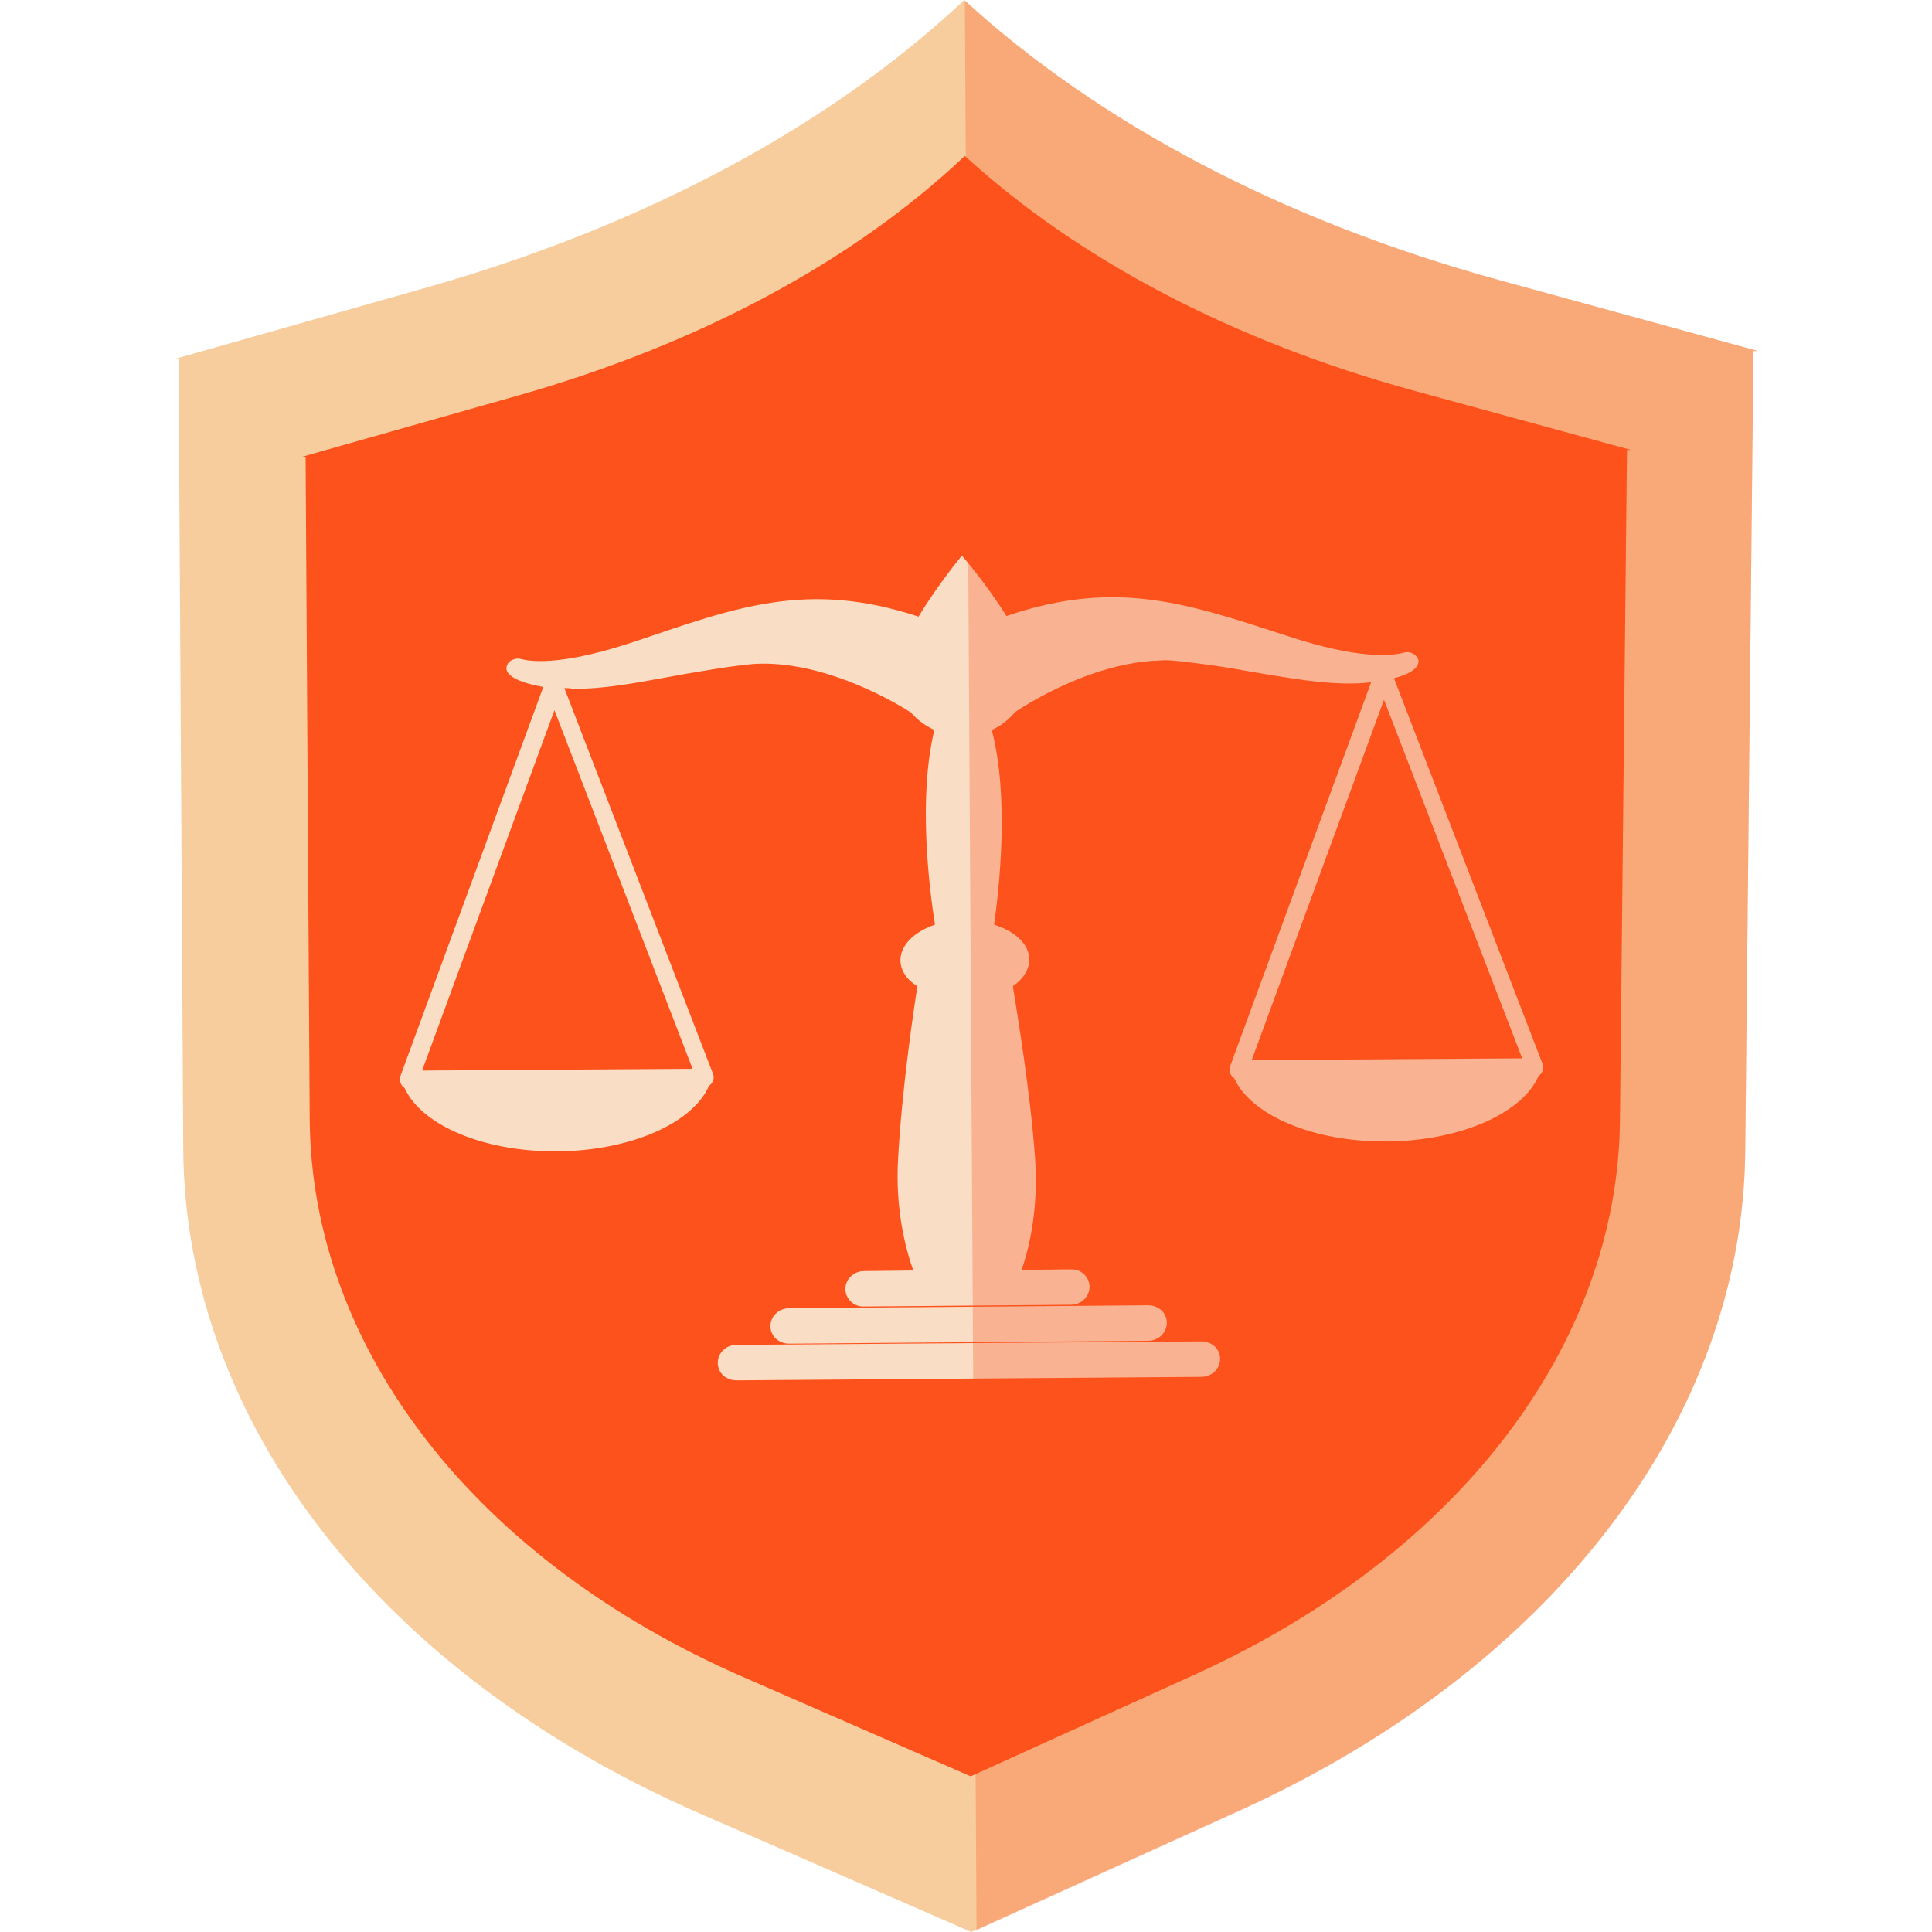
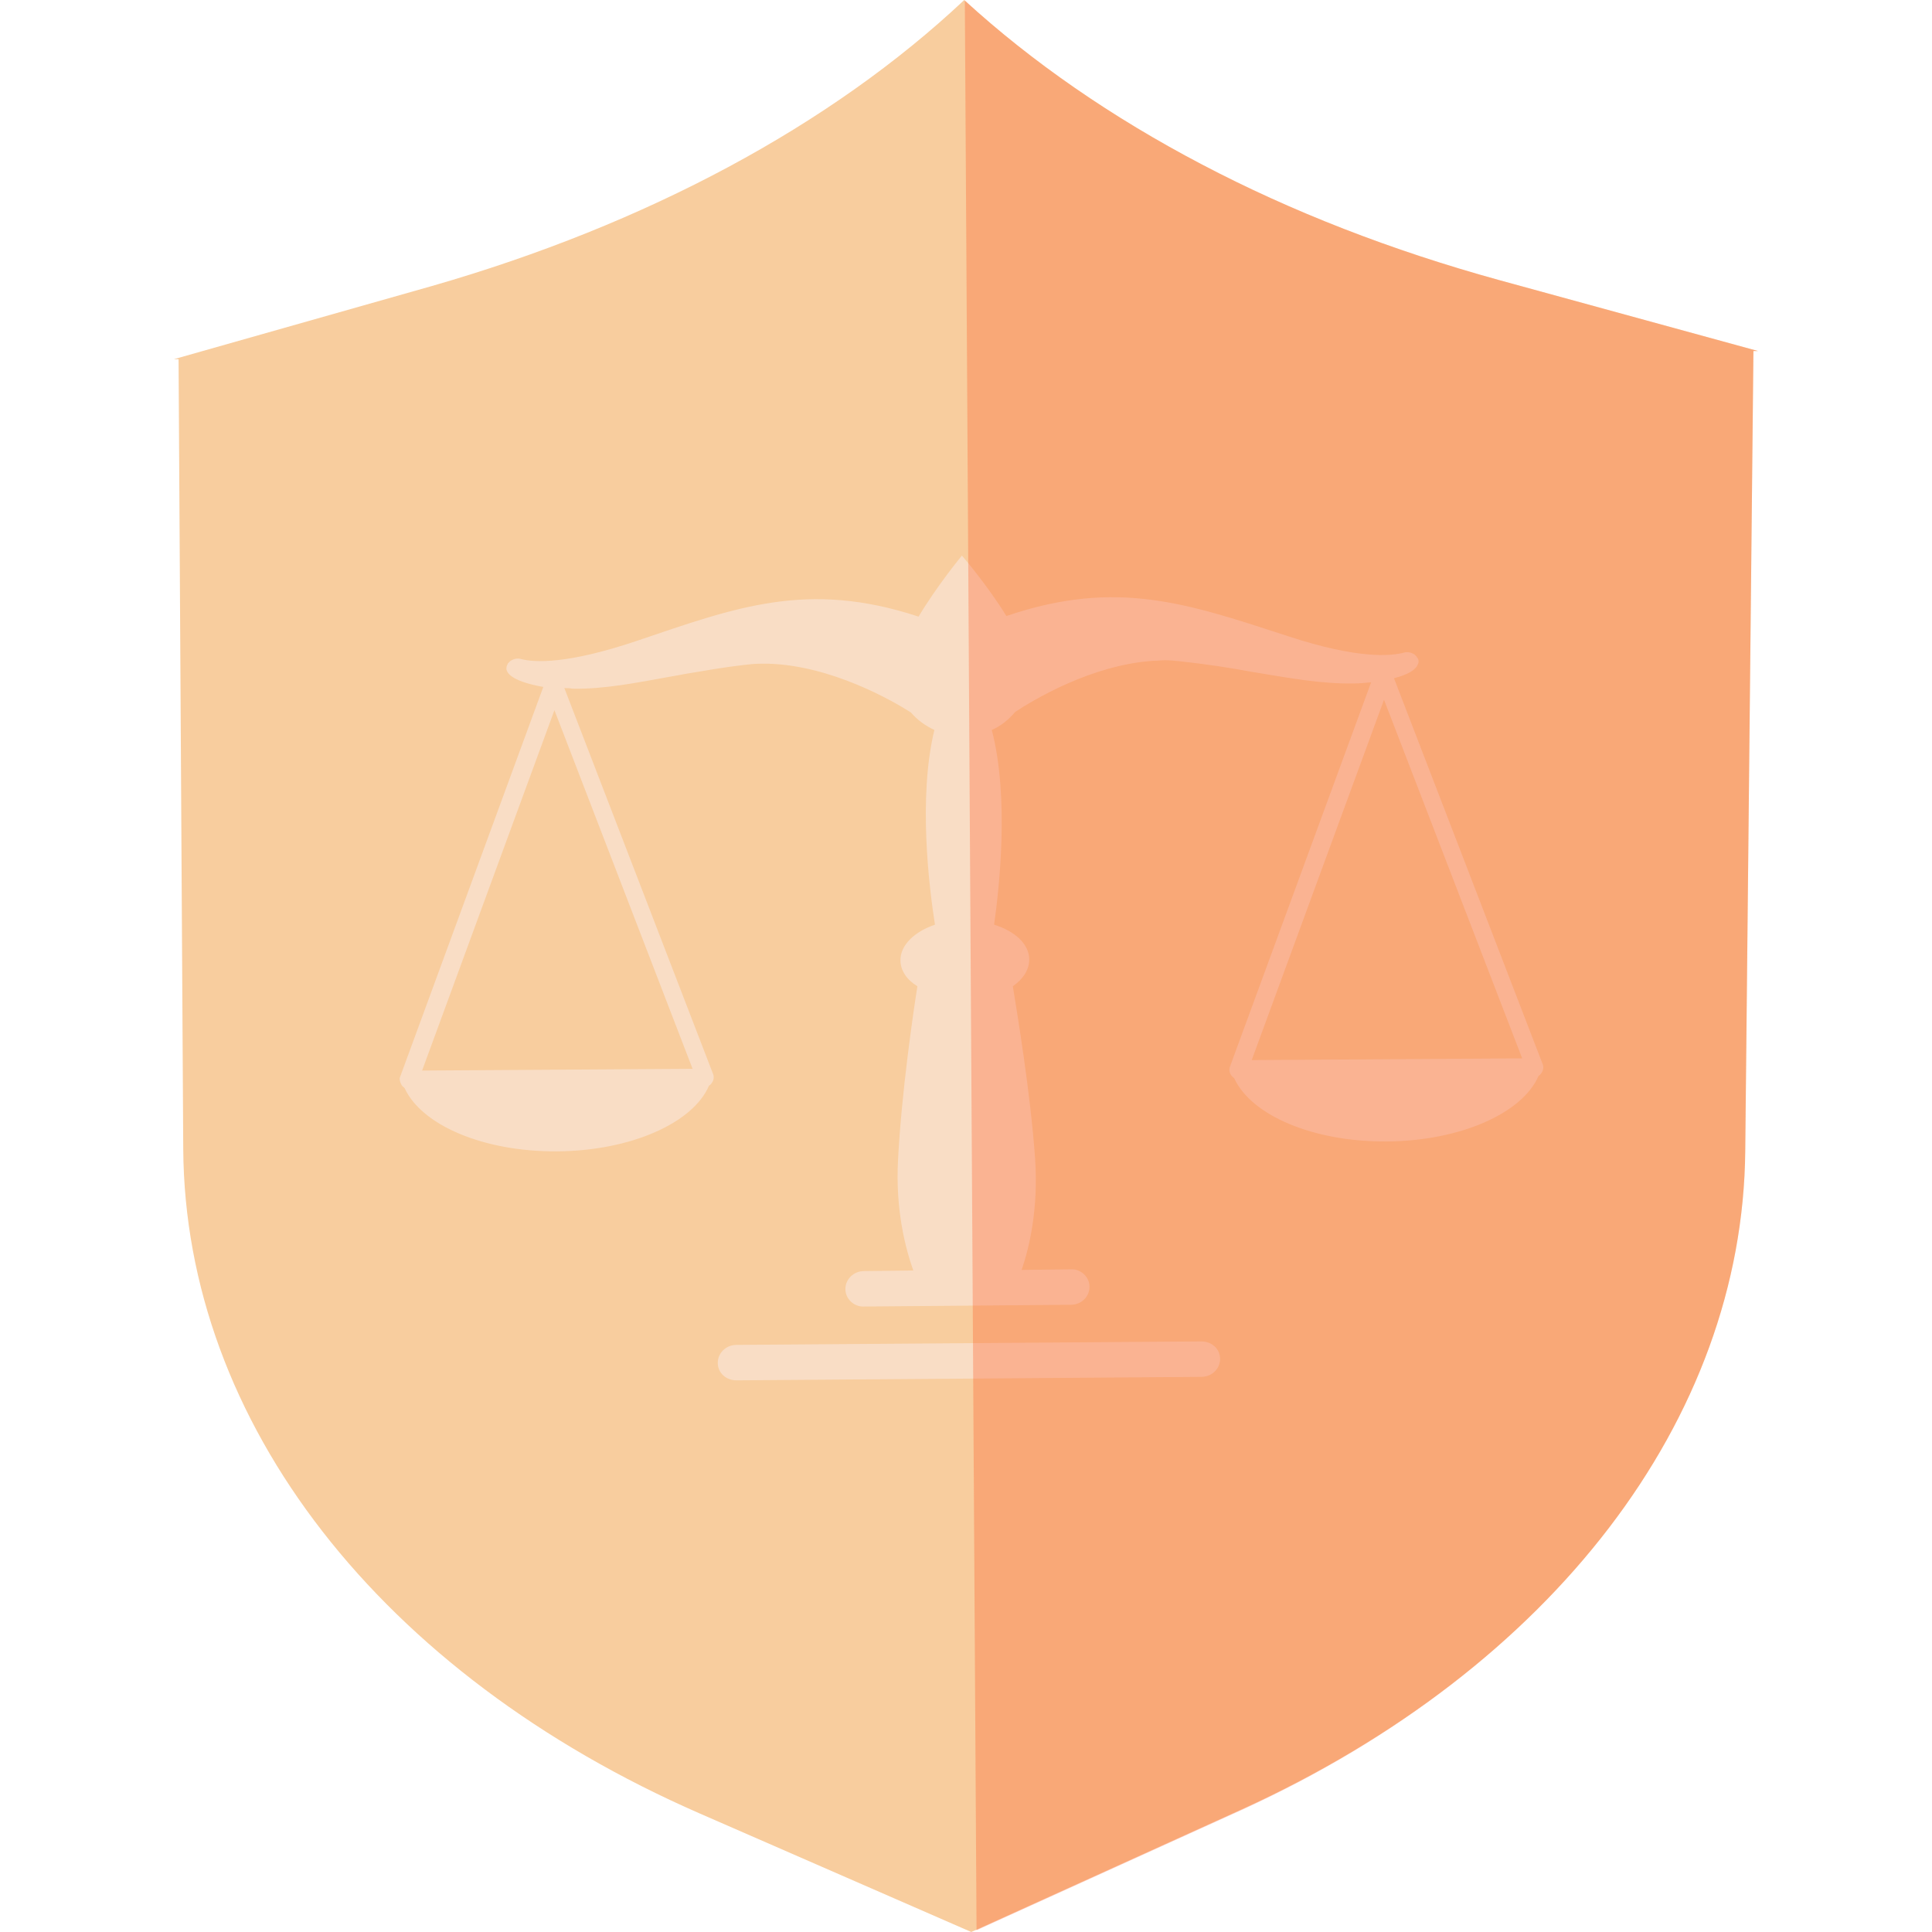
<svg xmlns="http://www.w3.org/2000/svg" width="110" height="110" viewBox="0 0 110 110" fill="none">
  <g id="Frame">
    <g id="Group">
      <g id="Group_2">
        <path id="Vector" d="M9.9 20.451H10.167L10.433 65.424C10.533 80.978 21.667 95.307 39.833 103.249L55.3 110L55.6 109.868L70.7 103.017C88.367 94.976 99.233 80.812 99.367 65.523L99.833 19.988H100.1L85.367 15.951C79.233 14.263 73.533 12.046 68.433 9.365C63.333 6.685 58.767 3.541 54.933 0.033L54.9 0C47.3 7.148 36.8 12.774 24.6 16.282L9.9 20.451Z" fill="#F8CD9E" />
      </g>
      <g id="Group_3">
-         <path id="Vector_2" d="M29.533 22.509C39.767 19.597 48.567 14.898 54.933 8.875C61.4 14.799 70.233 19.432 80.5 22.244L92.867 25.62H92.633L92.233 63.809C92.1 76.616 83 88.496 68.167 95.28L55.267 101.137L42.3 95.478C27.067 88.827 17.733 76.781 17.633 63.743L17.4 26.017H17.167L29.533 22.509Z" fill="#FD521B" />
-       </g>
+         </g>
      <g id="Group_4">
        <g id="Group_5">
          <path id="Vector_3" d="M41.933 76.573L68.4 76.375C69 76.375 69.467 76.805 69.467 77.368C69.467 77.93 69 78.393 68.4 78.393L41.933 78.591C41.333 78.591 40.867 78.162 40.867 77.599C40.867 77.037 41.333 76.573 41.933 76.573Z" fill="#F9DDC5" />
        </g>
        <g id="Group_6">
-           <path id="Vector_4" d="M44.933 76.504C44.333 76.504 43.867 76.074 43.867 75.511C43.867 74.949 44.333 74.486 44.933 74.486L65.367 74.32C65.967 74.32 66.433 74.75 66.433 75.313C66.433 75.875 65.967 76.338 65.367 76.338L44.933 76.504Z" fill="#F9DDC5" />
-         </g>
+           </g>
        <g id="Group_7">
          <path id="Vector_5" d="M22.867 61.78C22.9 61.846 22.967 61.88 23.033 61.946C24 64.064 27.533 65.586 31.733 65.553C35.933 65.52 39.467 63.931 40.367 61.813C40.433 61.78 40.5 61.714 40.533 61.648C40.633 61.516 40.667 61.317 40.6 61.151L32.133 39.178C32.3 39.178 32.433 39.178 32.6 39.211C34.4 39.244 36.2 38.88 38.4 38.483C38.633 38.45 38.9 38.384 39.133 38.351C40.133 38.185 41.233 37.987 42.4 37.854C42.7 37.821 43 37.788 43.3 37.788C43.433 37.788 43.6 37.788 43.733 37.788C47.333 37.887 50.833 39.906 51.867 40.568C52.233 40.998 52.7 41.329 53.2 41.561C52.267 45.399 52.9 50.529 53.233 52.647C52.067 53.044 51.267 53.805 51.267 54.665C51.267 55.261 51.633 55.791 52.233 56.154C52 57.611 51.333 62.177 51.133 65.983C50.967 68.895 51.567 71.112 52 72.337L49.2 72.37C48.6 72.37 48.133 72.833 48.133 73.396C48.133 73.958 48.633 74.422 49.2 74.388L60.967 74.289C61.567 74.289 62.033 73.826 62.033 73.263C62.033 72.701 61.533 72.237 60.967 72.271L58.167 72.304C58.6 71.046 59.133 68.829 58.933 65.95C58.667 62.177 57.9 57.611 57.667 56.154C58.233 55.757 58.6 55.228 58.6 54.632C58.6 53.739 57.767 53.011 56.6 52.647C56.9 50.529 57.467 45.366 56.467 41.561C57 41.329 57.433 40.965 57.8 40.535C58.8 39.873 62.133 37.854 65.667 37.623C65.9 37.623 66.1 37.59 66.333 37.59C66.633 37.59 66.933 37.623 67.233 37.656C68.733 37.821 70.033 38.02 71.267 38.251C73.467 38.615 75.267 38.946 77.067 38.913C77.4 38.913 77.733 38.88 78.067 38.847L70.033 60.721C69.967 60.887 70 61.085 70.1 61.218C70.133 61.284 70.2 61.317 70.267 61.383C71.233 63.501 74.767 65.023 78.967 64.99C83.167 64.957 86.7 63.369 87.6 61.251C87.667 61.218 87.733 61.151 87.767 61.085C87.867 60.953 87.9 60.754 87.833 60.589L79.367 38.615C80.533 38.318 80.733 37.92 80.767 37.689V37.656C80.767 37.523 80.7 37.457 80.7 37.457C80.667 37.424 80.667 37.391 80.633 37.358C80.633 37.358 80.633 37.358 80.6 37.325C80.567 37.292 80.567 37.292 80.533 37.259C80.367 37.159 80.167 37.093 79.933 37.159C79.167 37.358 77.3 37.523 73.367 36.233C67.667 34.38 63.6 32.923 57.3 35.075C56.2 33.287 54.767 31.633 54.767 31.633C54.767 31.633 53.367 33.321 52.3 35.108C45.967 33.023 41.9 34.578 36.233 36.497C32.3 37.821 30.433 37.722 29.667 37.523C29.467 37.457 29.233 37.523 29.067 37.623C29.033 37.656 29.033 37.656 29 37.689C29 37.689 29 37.689 28.967 37.722C28.933 37.755 28.9 37.788 28.9 37.821C28.9 37.821 28.833 37.92 28.833 38.053V38.086C28.867 38.384 29.267 38.814 30.933 39.112L22.767 61.35C22.733 61.416 22.767 61.615 22.867 61.78ZM71.267 60.357L78.8 39.84L86.667 60.258L71.267 60.357ZM39.433 60.854L24.033 60.953L31.567 40.435L39.433 60.854Z" fill="#F9DDC5" />
        </g>
      </g>
      <g id="Group_8" opacity="0.3">
        <path id="Vector_6" d="M54.933 0.031L55.6 109.899L70.7 103.049C88.367 94.974 99.233 80.81 99.367 65.522L99.833 19.986H100.1L85.367 15.949C79.233 14.261 73.533 12.044 68.433 9.363C63.3 6.683 58.767 3.539 54.933 0.031Z" fill="#FD521B" />
      </g>
    </g>
  </g>
</svg>